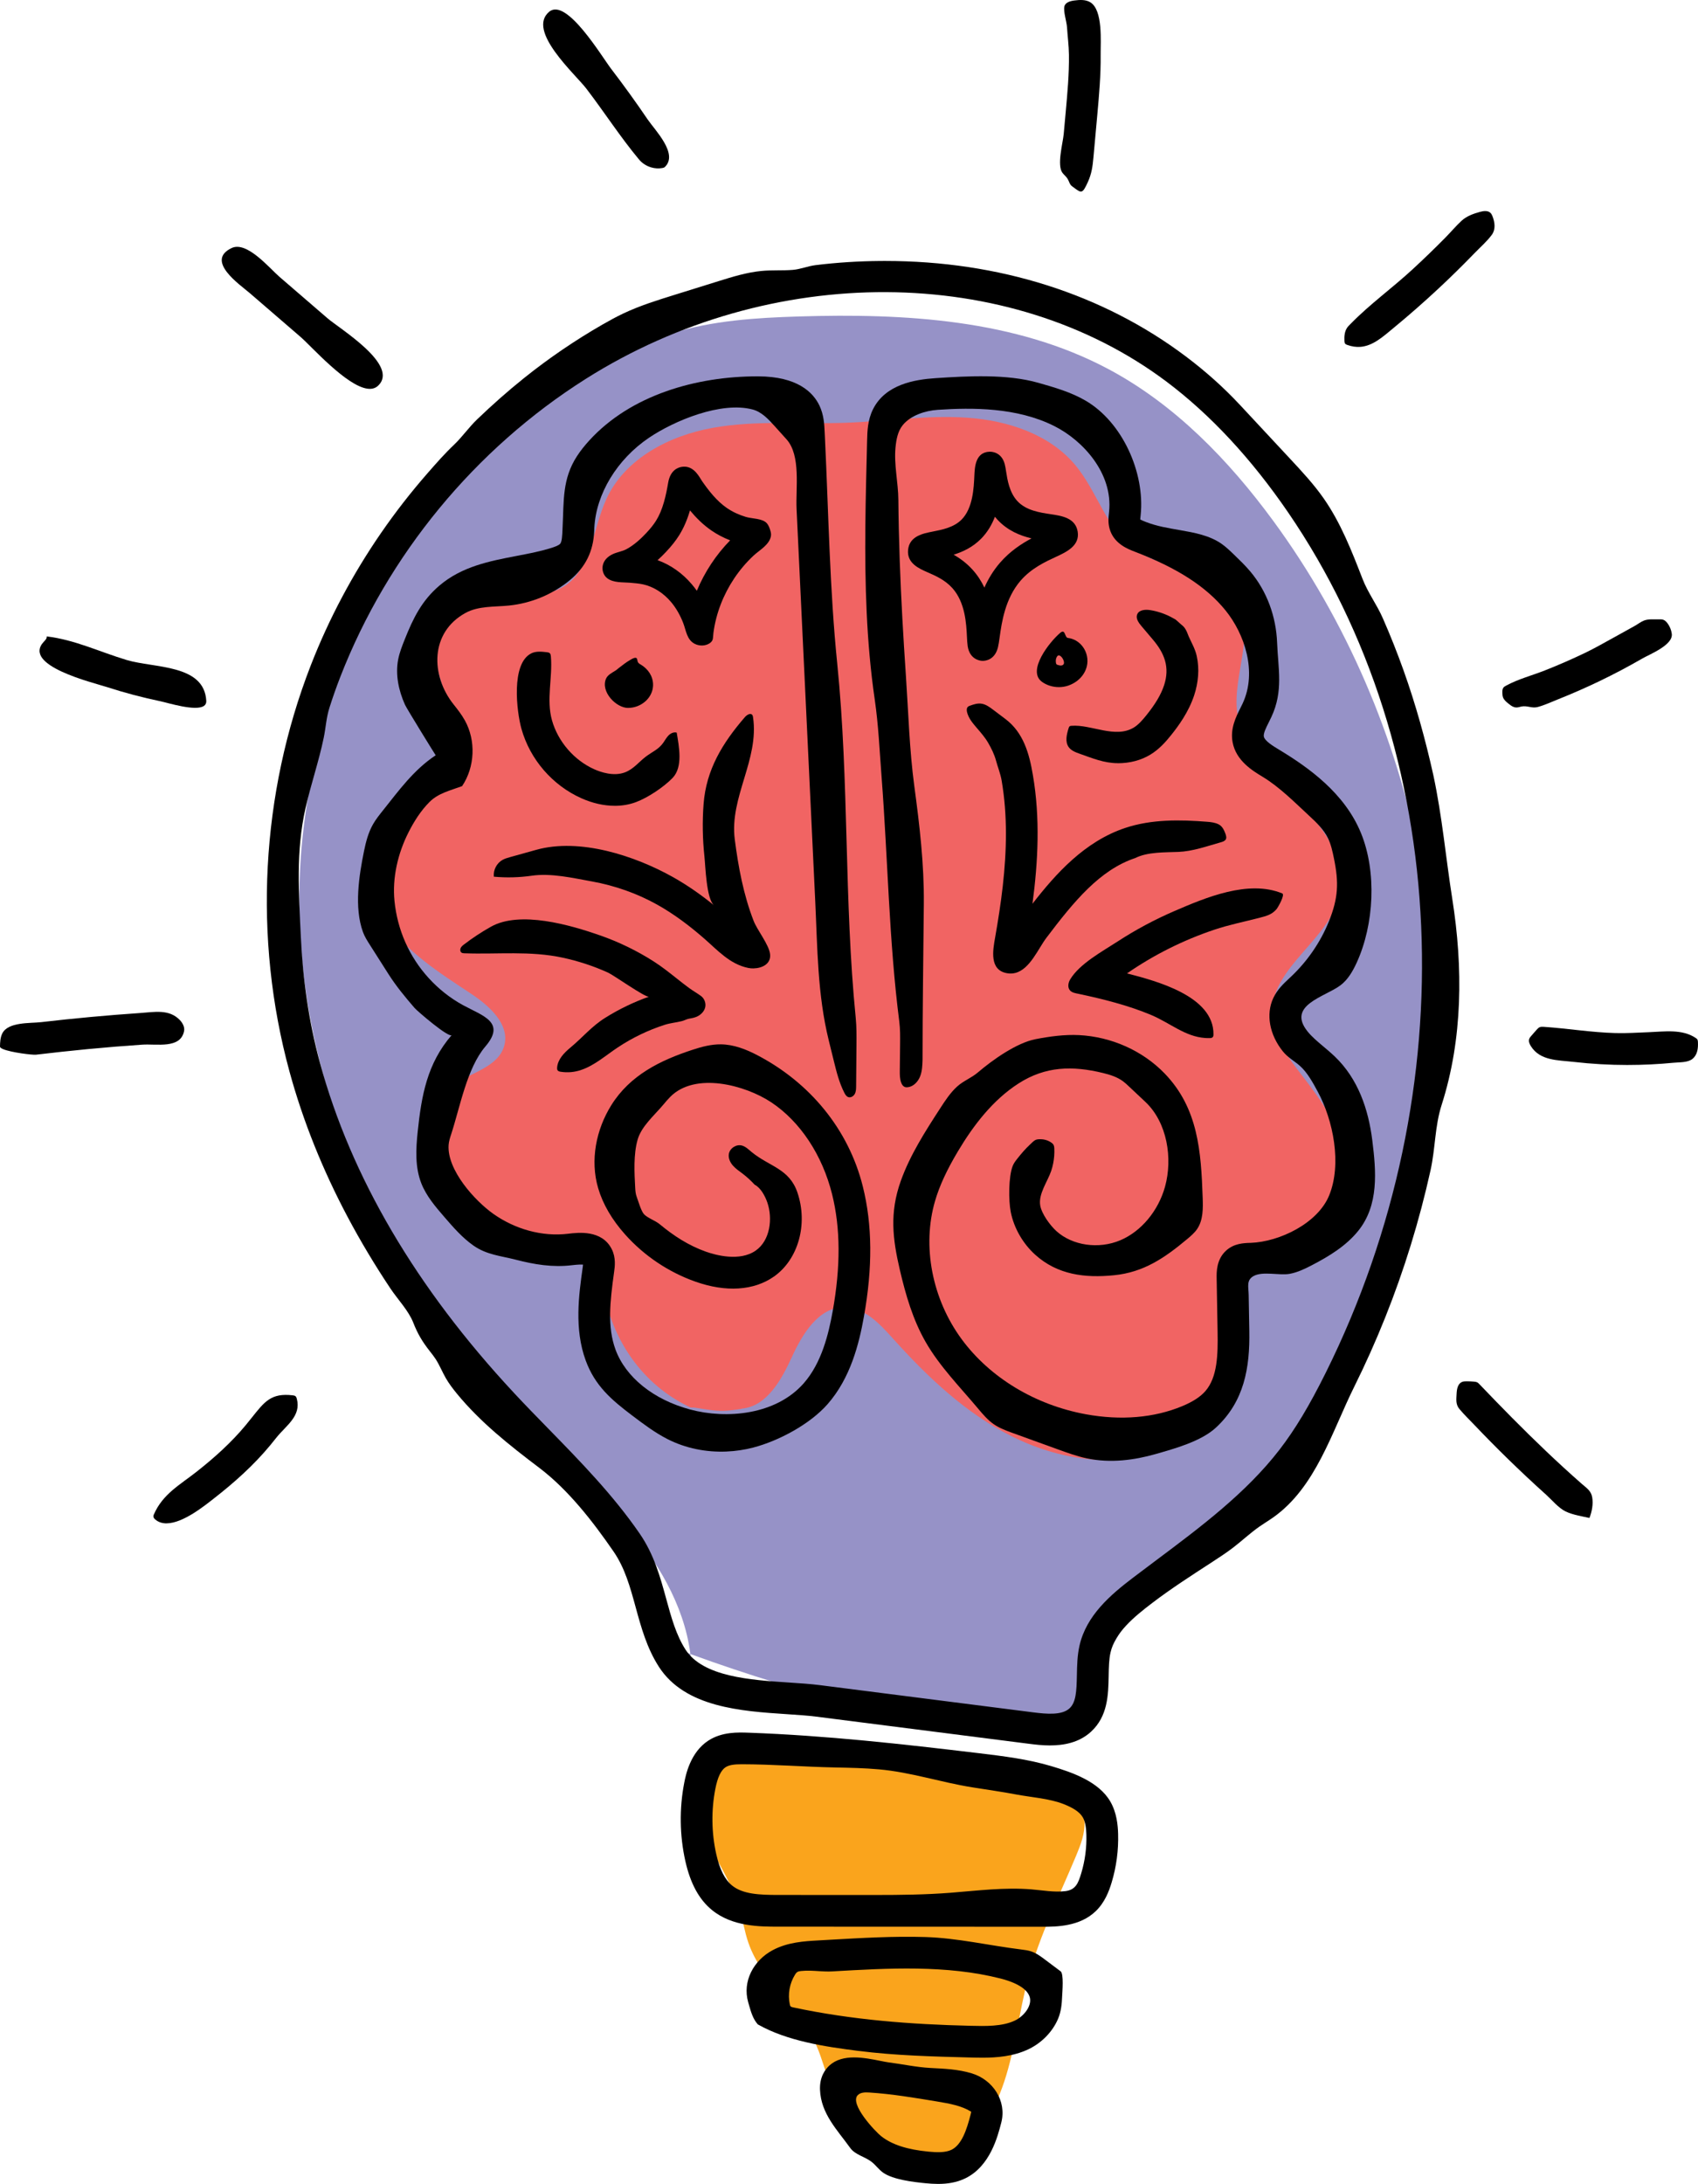
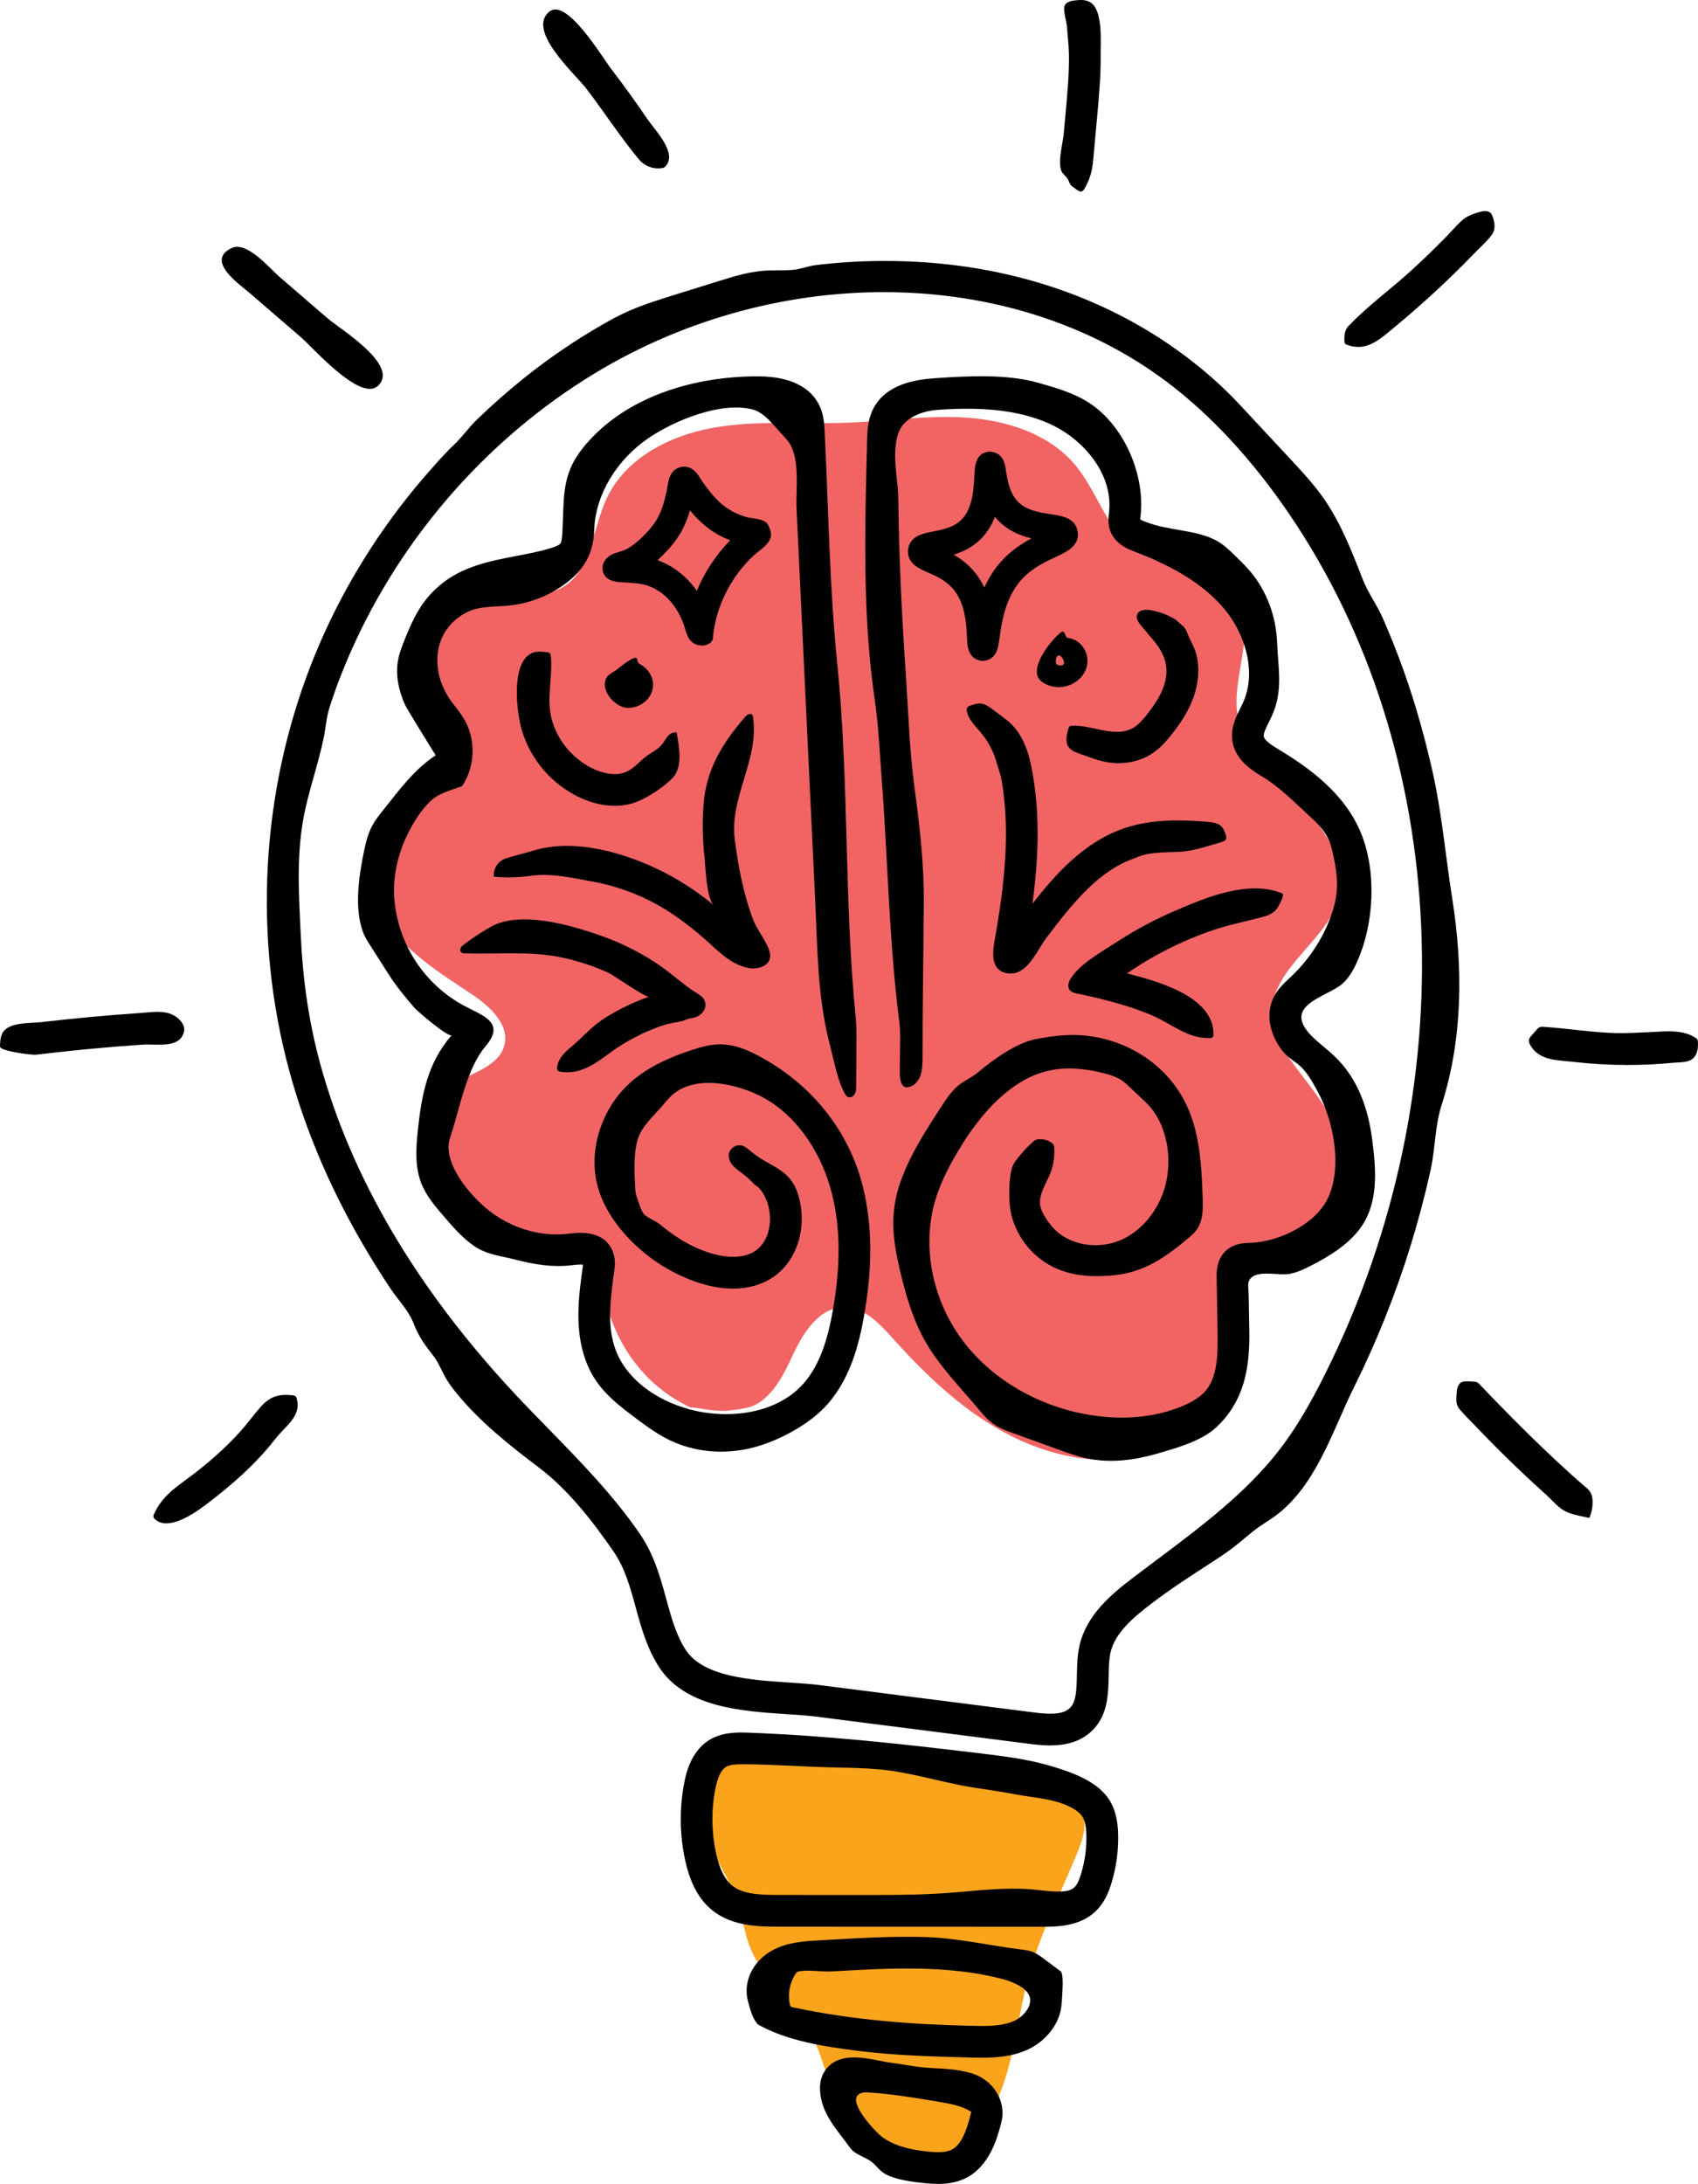
<svg xmlns="http://www.w3.org/2000/svg" id="Layer_1" data-name="Layer 1" viewBox="0 0 995.37 1280">
  <defs>
    <style>
      .cls-1 {
        fill: #f16463;
      }

      .cls-1, .cls-2, .cls-3, .cls-4 {
        stroke-width: 0px;
      }

      .cls-2 {
        fill: #000;
      }

      .cls-3 {
        fill: #faa41c;
      }

      .cls-4 {
        fill: #9692c7;
      }
    </style>
  </defs>
-   <path class="cls-4" d="M405.45,979.39c-.65-28.79-14.49-55.89-32.39-78.45-17.9-22.56-39.87-41.48-60.17-61.9-90.01-90.53-147.98-217.91-135.86-344.99,2.69-28.25,8.72-56.09,16.28-83.44,7.53-27.24,16.69-54.32,31.35-78.49,20.27-33.44,50.14-59.89,80.69-84.3,26.89-21.48,55.38-42.18,88.24-52.44,24.06-7.52,49.52-9.13,74.71-9.9,62.09-1.9,126.76,1.67,181.57,30.91,38.91,20.76,70.42,53.32,96.5,88.88,86.06,117.32,116.6,273.62,81.04,414.71-7.71,30.58-18.49,60.72-35.69,87.15-43.38,66.65-125.36,107.04-150.57,182.45-2.68,8.01-4.88,16.67-10.95,22.54-9.68,9.37-25.13,8.12-38.43,5.98-67.54-10.86-133.99-28.55-197.99-52.72" />
  <path class="cls-1" d="M788.38,675.79c-3.86-16.99-14.42-31.58-25.07-45.37-8.56-11.07-17.77-23.18-17.63-37.17.28-27.3,34.72-42.99,39.83-69.8,3.94-20.66-10.79-39.94-25.7-54.77-14.91-14.83-31.98-30.37-34.59-51.24-2.71-21.68,10.94-45.63-.27-64.39-11.82-19.8-41.57-17.77-60.19-31.37-16.19-11.82-21.49-33.48-34.28-48.92-15.16-18.29-39.75-26.29-63.45-27.95-23.7-1.65-47.42,2.12-71.16,2.97-26.03.93-52.34-1.63-77.98,2.96-25.64,4.59-51.59,18.08-62.44,41.76-8.41,18.36-8.92,43.38-26.99,52.39-19.16,9.56-45.02-7.1-62.69,4.99-14.33,9.81-12.76,31.32-7.73,47.95,5.03,16.63,11.73,35.4,3,50.42-7.83,13.47-25.14,18.19-35.56,29.77-14.83,16.47-11.81,43.3.53,61.7,12.34,18.41,31.8,30.55,50.27,42.8,10.72,7.11,22.71,17.96,19.31,30.36-3.43,12.52-19.38,15.61-30,23.08-15.75,11.07-19.69,34.32-12.02,51.98,7.66,17.66,24.61,29.95,42.76,36.38,18.15,6.44,37.64,7.79,56.85,9.09-2.87,29.61,9.7,60.28,32.51,79.37,5.85,4.89,12.34,8.97,19.23,12.21.8-.08,1.63-.07,2.5.06,6.75.99,12.9,2.37,19.76,1.68,2.62-.26,5.21-.65,7.81-1.04-.12-.03-.23-.04-.35-.07,14.83-1.21,23.43-16.86,29.62-30.39,6.18-13.53,15.61-28.98,30.49-29.1,11.7-.09,20.81,9.6,28.62,18.3,20.23,22.54,42.67,43.82,69.75,57.4,27.08,13.58,59.49,18.75,87.98,8.45,28.49-10.3,51.35-38.1,50.61-68.38-.32-13.07-4.45-27.48,2.84-38.34,8.32-12.39,26.45-12.62,38.82-20.97,14.44-9.75,18.92-29.81,15.05-46.8Z" />
  <path class="cls-3" d="M488.68,1026.64c-21.35-4.2-43.47-4.51-64.93-.9-6.27,1.05-13.15,2.88-16.52,8.27-1.7,2.72-2.25,6.01-2.42,9.21-1.43,27.18,20.99,49.4,28.7,75.5,1.95,6.62,2.95,13.5,5.22,20.02,7.94,22.89,30.12,38.17,39.92,60.33,3.27,7.39,5.07,15.36,8.23,22.8,5.81,13.65,15.99,24.97,26.76,35.18,7.09,6.72,15.42,13.45,25.18,13.54,4.42.05,8.75-1.31,12.77-3.17,18.79-8.71,30.7-27.91,37.17-47.58,6.48-19.67,8.58-40.5,13.94-60.5,6.66-24.83,18.23-48,28.13-71.72,2.65-6.36,5.24-13.02,4.9-19.9-.66-13.47-12.61-24.15-25.5-28.12-12.89-3.96-26.7-2.77-40.18-2.28-37.26,1.36-74.47-2.91-111.51-7.18,9.27-3.71,20.26-4.84,30.15-3.5Z" />
  <path class="cls-2" d="M615.51,1023.01c-4.69,0-8.98-.55-12.23-.96l-124.78-15.92c-5.06-.64-10.99-1.04-17.27-1.45-26.6-1.75-59.71-3.94-75.03-27.84-7.04-10.98-10.35-23.07-13.55-34.76-3.24-11.84-6.31-23.03-12.97-32.71-12.05-17.5-26.51-36.16-43.5-49.03-17.3-13.1-34.54-26.67-48.37-43.54-2.37-2.9-4.65-5.89-6.51-9.14-2.06-3.6-3.61-7.49-5.84-10.98-1.04-1.62-2.22-3.11-3.41-4.62-4.54-5.78-7.21-10.27-9.83-16.95-2.74-6.95-9.12-13.59-13.33-19.89-9.07-13.59-17.49-27.61-25.15-42.04-14.39-27.13-26.04-55.74-34.11-85.39-21.21-77.96-16.77-162.37,12.49-237.68,10.65-27.4,24.56-53.52,41.24-77.71,8.42-12.22,17.55-23.94,27.32-35.11,4.95-5.65,9.97-11.4,15.42-16.57,4.87-4.62,8.67-10.2,13.6-14.93,8.84-8.48,18.01-16.62,27.57-24.27,14.53-11.64,29.96-22.15,46.11-31.41,3.96-2.27,7.97-4.47,12.1-6.42,9.6-4.54,19.78-7.71,29.93-10.87,8.58-2.67,17.17-5.34,25.75-8.02,8.25-2.57,16.56-5.15,25.16-5.99,6.09-.6,12.22-.14,18.32-.62,4.67-.37,8.8-2.22,13.5-2.8,12.56-1.54,25.24-2.33,37.9-2.43.95,0,1.89-.01,2.84-.01,66.67,0,127.57,19.33,176.27,55.97,11.41,8.59,22.03,18.02,31.75,28.45,7.03,7.55,14.06,15.09,21.09,22.64,2.71,2.91,5.42,5.82,8.13,8.73,6.96,7.47,13.95,14.97,19.8,23.34,10.01,14.32,16.43,30.79,22.75,47.08,3.28,8.45,8.35,15,11.94,23.18,4.41,10.04,8.46,20.25,12.15,30.57,7.17,20.07,12.84,40.57,17.46,61.36,5.18,24.07,7.29,48.38,11.11,72.56,6.35,40.16,6.17,81.98-6.22,120.7-4.09,12.79-3.63,25.34-6.54,38.45-3.26,14.73-7.12,29.32-11.56,43.74-8.79,28.52-19.88,56.34-33.16,83.07-13.06,26.28-22.5,59.02-47.64,76.68-2.56,1.8-5.26,3.41-7.83,5.2-5.4,3.77-10.22,8.31-15.44,12.33-4.04,3.1-8.31,5.88-12.58,8.66-11.85,7.7-23.67,15.29-34.84,23.79-10.97,8.34-21.9,17.46-24.54,29.14-.9,3.98-.99,8.66-1.08,13.61-.21,11.12-.45,23.72-10.41,32.83-7.01,6.41-16.04,7.97-23.96,7.97ZM301.16,816.26c6.63,7.12,13.63,14.29,20.4,21.22,18.63,19.08,37.89,38.8,53.41,61.35,8.45,12.27,12.08,25.53,15.59,38.35,2.96,10.82,5.76,21.04,11.27,29.63,10.26,16,38.17,17.84,60.6,19.32,6.57.43,12.79.84,18.4,1.56l124.78,15.92c7.97,1.02,16.86,1.76,21.29-2.29,3.8-3.48,4.19-9.67,4.37-19.46.11-5.67.22-11.54,1.54-17.37,4.02-17.76,18.33-29.87,31.42-39.83,4.52-3.44,9.09-6.86,13.66-10.28,25.87-19.36,52.63-39.38,72.17-64.73,9.14-11.86,17.5-25.78,27.12-45.13,82.55-166.1,73.9-364-22.06-504.15-21.57-31.51-45.52-57.28-71.17-76.58-92.3-69.45-232.37-70.15-340.63-1.69-64.95,41.07-116.06,103.14-143.89,174.77-2.29,5.9-4.39,11.87-6.3,17.89s-2.1,11.53-3.36,17.62c-2.87,13.92-7.55,27.38-10.67,41.24-5.72,25.36-3.94,49.67-2.76,75.23,1.16,24.98,4.64,49.94,11.21,74.08,18.19,66.87,56.41,131.91,113.61,193.32Z" />
  <path class="cls-2" d="M611.02,1129.28h-.34l-154.37-.05c-10.74,0-26.97,0-38.9-9.71-7.59-6.17-12.71-15.57-15.66-28.73-3.36-14.98-3.58-30.86-.64-45.93.86-4.41,3.48-17.83,14.2-24.74,7.98-5.14,17.35-4.81,23.56-4.58,45.18,1.62,90.26,6.65,135.08,12.03,14.23,1.71,28.57,3.46,42.34,7.57,12.33,3.68,27.81,9.03,34.59,20.76,3.79,6.55,4.41,13.92,4.56,18.89.27,9.67-1,19.27-3.79,28.53-1.55,5.16-4.03,11.74-9.4,16.89-9.36,8.96-22.93,9.08-31.22,9.08ZM434.48,1034.04c-3.69,0-6.97.33-9.11,1.71-2.73,1.76-4.7,5.91-6.03,12.67-2.45,12.57-2.27,25.81.53,38.3,2,8.92,5.03,14.93,9.25,18.37,6.3,5.12,16.03,5.54,27.17,5.54,19.04,0,38.09.01,57.13.02,14.65,0,29.29-.16,43.92-1.31,15.73-1.24,31.51-3.26,47.31-1.98,6.51.53,13.24,1.82,19.78,1.05,6.16-.72,7.66-4.74,9.39-10.47,2.21-7.35,3.23-14.96,3.01-22.63-.09-2.95-.39-7.22-2.07-10.12-1.99-3.44-6.18-5.79-11.18-7.78-8.33-3.31-18.95-3.98-27.76-5.64-8.65-1.64-17.4-2.86-26.02-4.24-18.36-2.94-35.88-8.85-54.56-10.51-8.49-.76-17.02-.93-25.55-1.1-18.36-.37-37.02-1.89-55.23-1.89Z" />
  <path class="cls-2" d="M575.68,1206.02c-2.49,0-4.89-.06-7.17-.12-21.85-.57-43.75-1.14-65.46-3.88-19.36-2.44-41.6-5.74-58.82-15.52-2.8-3.12-4.02-7.3-5.16-11.32-.16-.56-.32-1.12-.48-1.68-3.49-12.31,3.17-24.46,14.23-30.43,8.82-4.77,18.7-5.32,26.63-5.77l7.31-.42c18.56-1.06,37.14-2.14,55.73-1.58s37.2,4.95,56.03,7.28c2.07.26,4.17.52,6.14,1.2,2.92,1.01,5.45,2.89,7.92,4.75,3.06,2.29,6.11,4.58,9.17,6.87,1.93,1.45.98,12.14.89,14.45-.18,4.61-.6,9.17-2.43,13.45-3.32,7.76-9.83,14.24-17.45,17.82-8.86,4.17-18.47,4.91-27.08,4.91ZM480.53,1155.32c-3.6-.22-7.19-.51-10.93-.11-.76.08-1.55.18-2.2.6-.59.37-1,.96-1.36,1.55-3.19,5.11-4.32,11.48-3.06,17.37.08.4.19.81.45,1.12.36.43.95.57,1.5.68,34.37,7.34,68.91,9.98,104.06,10.79,8.63.21,18.43.47,25.86-3.03,5.36-2.53,10.18-8.63,8.81-13.69-1.69-6.19-11.4-9.53-17.03-10.96-31.73-8.07-65.82-6.1-98.79-4.2-2.46.14-4.89.02-7.31-.12Z" />
  <path class="cls-2" d="M549.95,1280c-2.53,0-4.99-.17-7.33-.4-7.1-.68-19.21-2.1-25.03-6.27-2.5-1.79-4.27-4.42-6.7-6.3-3.97-3.07-9.59-4.06-12.51-8.14-7.48-10.45-17.14-19.99-17.69-34.06-.29-7.38,2.88-11.85,5.58-14.3,7.79-7.06,20.57-4.5,29.9-2.63,1.85.37,3.6.72,4.7.86,8.12,1.03,16.38,2.85,24.53,3.28s16.13.7,24.23,3.15c12.46,3.77,20.59,16.16,17.32,28.87-2.13,8.28-6.55,25.52-20.98,32.62-5.23,2.57-10.77,3.32-16.03,3.32ZM502.87,1227.91c-5.24,5.12,10.43,21.62,13.81,24.23,6.33,4.89,15.14,7.74,27.72,8.95,4.61.44,9.8.66,13.37-1.1,5.94-2.92,8.89-11.61,11.18-20.55.08-.33.28-1.08.4-1.72-.08-.05-.17-.11-.27-.17-5.29-3.28-12.1-4.6-19.81-5.87-13.1-2.16-26.31-4.4-39.55-5.25-2.4-.15-5.1-.2-6.85,1.48ZM570.08,1238.26h0Z" />
  <path class="cls-2" d="M97.74,892.85c-2.53.02-4.86-.65-6.8-2.33-.56-.48-1.05-1.15-1.03-1.89.01-.38.16-.74.32-1.09,5.23-11.95,15.16-17.19,25.07-25,10.39-8.2,20.32-17.08,28.78-27.3,1.15-1.39,2.29-2.81,3.42-4.24,7.56-9.48,11.4-14.72,24.16-13.19.55.07,1.13.16,1.55.51.43.36.63.93.77,1.47,2.73,10.18-6.29,15.69-11.96,22.8-1.21,1.51-2.41,3.03-3.64,4.51-9.67,11.69-21.04,21.84-32.98,31.14-5.27,4.11-17.98,14.5-27.68,14.59Z" />
  <path class="cls-2" d="M1.84,614.91c-1.15-.48-1.84-.98-1.84-1.49.04-2.6.17-5.27,1.29-7.62,3.32-6.96,16.42-5.98,22.76-6.71,9.7-1.13,19.41-2.14,29.14-3.04,9.68-.89,19.38-1.67,29.08-2.33,8.14-.55,16.9-2.45,23.18,4.17,1.65,1.74,2.93,4.13,2.45,6.48-2.14,10.5-15.99,7.33-24.57,7.91-10.63.72-21.25,1.59-31.86,2.6-10.14.96-20.26,2.1-30.38,3.28-2.02.23-14.51-1.28-19.26-3.26Z" />
-   <path class="cls-2" d="M119.62,413.69c-4.79,3.46-21.25-1.78-25.4-2.64-10.63-2.21-21.13-4.99-31.46-8.33-8.28-2.68-49.94-12.61-37.17-26.5.86-.94,2.02-1.97,1.76-3.22,16.62,1.98,30.83,9.01,46.91,13.83,16.25,4.87,45.48,2.37,46.66,23.95.07,1.33-.41,2.27-1.31,2.92Z" />
  <path class="cls-2" d="M215.56,227.83c-12.47-1.5-32.95-24.81-39.39-30.37-9.92-8.56-19.84-17.11-29.76-25.67-5.81-5.01-26.31-18.93-10.63-26.41,8.94-4.26,22.13,11.77,28.1,16.92,9.38,8.09,18.76,16.18,28.14,24.27,7.07,6.1,42.39,27.49,29.6,39.51-1.63,1.54-3.7,2.03-6.06,1.75Z" />
  <path class="cls-2" d="M381.74,98.11c-2.74-.8-5.25-2.37-7.08-4.56-10.95-13.1-20.41-27.83-30.92-41.57-6.57-8.59-35.28-34-21.75-45.13,10.13-8.33,30.67,26.19,36.32,33.57,7.39,9.65,14.51,19.51,21.33,29.57,4.24,6.25,18.14,20.16,10.13,27.86-.41.4-1,.55-1.57.65-2.15.38-4.37.23-6.46-.38Z" />
  <path class="cls-2" d="M636.68,108.86c-2.54,5.08-3.33,3.94-8.33.24-1.32-.98-1.64-2.8-2.48-4.22-.8-1.34-2.09-2.32-3.04-3.56-3.4-4.42.23-17.43.72-22.78.38-4.18.76-8.36,1.14-12.54,1.02-11.28,2.08-22.59,1.93-33.93-.07-5.4-.79-10.68-1.13-16.05-.21-3.36-2.22-9.22-1.55-12.23.52-2.36,3.41-3.19,5.81-3.5,3.17-.41,6.62-.62,9.36,1.03,7.58,4.58,6,23.3,6.09,30.77.14,11.89-.92,23.75-1.99,35.58-.74,8.12-1.48,16.23-2.21,24.35-.5,5.54-1.06,9.83-3.36,14.83-.35.75-.66,1.42-.95,2Z" />
  <path class="cls-2" d="M797.39,203.3c-2.37.17-4.9-.16-7.65-1.15-.44-.16-.9-.35-1.2-.72-.35-.43-.41-1.02-.44-1.57-.15-2.75.09-5.68,1.69-7.92.62-.87,1.42-1.59,2.17-2.36,11.01-11.24,24.16-20.75,35.86-31.51,6.61-6.09,13.08-12.33,19.39-18.73,3.22-3.26,6.22-6.86,9.58-9.96,2.99-2.75,6.92-4.15,10.86-5.22,2.08-.57,4.62-.87,6.13.67.51.52.84,1.2,1.11,1.88,1.44,3.64,1.92,7.77-.36,10.88-2.9,3.94-6.91,7.42-10.3,10.93-6.83,7.06-13.84,13.94-21.02,20.63-8.53,7.95-17.31,15.65-26.31,23.07-6.17,5.09-12.07,10.54-19.52,11.08Z" />
-   <path class="cls-2" d="M887.08,414.26c-1.03-.44-1.98-1.18-2.87-1.9-1.29-1.04-2.64-2.17-3.18-3.74-.28-.82-.32-1.7-.34-2.56-.03-1.05-.03-2.18.6-3.02.39-.52.98-.85,1.56-1.17,7.11-3.88,15.18-5.95,22.72-8.92,7.98-3.15,15.85-6.58,23.59-10.29,5.73-2.75,11.27-5.96,16.85-9.01,4.12-2.25,8.23-4.53,12.32-6.83,1.77-1,3.66-2.49,5.56-3.18,2.6-.94,5.77-.57,8.57-.64.87-.02,1.76-.04,2.58.25,1.02.37,1.81,1.19,2.46,2.06,1.33,1.79,2.2,3.92,2.5,6.13.91,6.61-12.81,11.94-17.29,14.53-8.18,4.72-16.54,9.14-25.05,13.23-7.95,3.82-16.03,7.37-24.22,10.63-3.94,1.57-7.99,3.48-12.09,4.57-3.32.88-6.06-.97-9.45-.31-1,.19-1.97.58-2.98.57-.64,0-1.25-.16-1.83-.4Z" />
  <path class="cls-2" d="M954.14,624.19c-10.6,0-21.2-.61-31.74-1.82-9.17-1.05-19.62-.61-25.02-9.25-.77-1.24-1.42-2.74-.97-4.13.24-.75.78-1.37,1.3-1.96,1.01-1.15,2.02-2.3,3.03-3.45.53-.6,1.08-1.22,1.81-1.53.76-.32,1.62-.27,2.44-.22,13.96.94,27.8,3.26,41.86,3.65,6.57.18,13.2-.26,19.76-.51,9.06-.35,19.56-1.99,27.53,3.46.3.2.59.42.79.71.33.48.37,1.1.4,1.69.17,3.52-.24,7.34-3.17,9.76-2.73,2.26-7.52,1.93-11.05,2.28-8.97.87-17.97,1.31-26.98,1.31Z" />
  <path class="cls-2" d="M925.16,888.28c-2.65-.62-5.27-1.38-7.46-2.45-4.14-2.02-7.99-6.74-11.41-9.82-7.65-6.87-15.15-13.91-22.51-21.09-6.54-6.39-12.96-12.89-19.26-19.51-2.98-3.13-6.16-6.2-8.95-9.51-2.34-2.77-1.88-5.57-1.7-9.21.13-2.59.71-5.64,3.07-6.69.89-.4,1.9-.43,2.87-.42,1.38,0,2.76.07,4.14.18.74.06,1.5.15,2.14.52.43.25.78.61,1.12.97,12.75,13.34,25.68,26.52,39.05,39.24,6.85,6.51,13.81,12.91,20.91,19.14,2.77,2.43,5.51,4.06,6.17,7.87.7,3.98-.13,8.48-1.61,12.18-2.04-.45-4.32-.88-6.58-1.41Z" />
  <path class="cls-2" d="M658.15,855.89c-7.06.61-14.16.33-21.16-1.16-5.75-1.23-11.3-3.24-16.84-5.24-8.76-3.17-17.52-6.35-26.27-9.52-3.94-1.43-7.93-2.88-11.37-5.27-3.55-2.46-6.37-5.81-9.15-9.12-10.56-12.59-22.55-24.74-30.76-39.06-7.49-13.07-11.69-27.61-15.1-42.19-4.29-18.33-6.06-33.65.51-52.08,5.45-15.29,14.33-29.09,23.16-42.71,2.93-4.52,5.91-9.09,9.89-12.71,3.75-3.4,8.35-5,12.22-8.31,8.51-7.27,22.6-17.29,33.75-19.46,8.26-1.61,17.1-2.82,25.58-2.38,18.72.97,37.09,8.99,50.14,22.52,19.66,20.39,21.31,45.67,22.26,72.78.22,6.3.31,13.07-3.21,18.3-1.58,2.34-3.78,4.19-5.94,6-13.19,11.03-25.44,19.4-42.8,21.14-16.92,1.7-33.16-.17-46.33-12.13-7.1-6.45-12.34-15.47-14.22-24.91-1.34-6.76-1.32-20.7,1.12-26.98.64-1.64,1.72-3.05,2.82-4.43,2.31-2.91,4.72-5.75,7.46-8.27.91-.83,1.93-1.95,3.01-2.53.89-.48,2.3-.49,3.29-.46,2.29.05,4.57.81,6.39,2.2,1.14.87,1.38,1.79,1.44,3.17.07,1.49.04,2.99-.07,4.48-.23,2.95-.81,5.87-1.75,8.68-2.08,6.22-7.6,13.48-6.44,20.27.85,4.99,5.82,11.71,9.46,15.02,9.41,8.55,24.84,10.76,37.53,5.37,12.23-5.19,22.25-17.22,26.17-31.38,4.58-16.57,1.33-37.62-11.54-49.72-3.26-3.06-6.52-6.13-9.78-9.19-1.05-.99-2.1-1.98-3.26-2.84-3.43-2.55-7.61-3.87-11.76-4.88-17.96-4.38-33.77-3.99-49.51,6.11-15.1,9.7-26.45,24.53-35.54,39.76-6.55,10.99-10.82,20.23-13.41,29.09-7.75,26.43-1.77,57.5,15.61,81.09,16.59,22.52,43.12,38.54,72.79,43.96,20.51,3.75,40.04,2.1,56.5-4.76,6.26-2.61,10.7-5.51,13.6-8.87,7-8.13,7.36-21.14,7.11-34.87l-.55-31.11c-.06-3.61-.2-11.11,5.56-16.33,4.63-4.2,10.26-4.39,13.99-4.52h.42c16.87-.62,39.28-11.42,45.98-27.8,7.54-18.45,2.4-44.04-6.71-60.87-2.76-5.1-6.07-11.25-10.48-15.11-3.44-3.02-7-4.76-10.02-8.54-7.8-9.77-9.94-21.68-5.57-31.1,2.36-5.08,6.21-8.66,9.3-11.53l.82-.77c9.69-9.07,17.55-20.38,22.51-32.69,5.5-13.64,5.88-22.67,2.97-36.86-.84-4.08-1.7-8.22-3.54-11.96-2.5-5.06-6.66-9.08-10.81-12.91-8.6-7.95-17.48-16.99-27.54-23.06-5.8-3.5-15.51-9.36-17.52-20.19-1.48-7.99,1.87-14.67,4.56-20.05.46-.91.91-1.82,1.33-2.72,8.62-18.5,1.15-40.73-10.08-54.56-11.24-13.84-28.12-24.76-53.14-34.36-3.98-1.53-11.38-4.37-14.3-11.99-1.58-4.12-1.16-7.95-.85-10.75l.08-.74c2.29-22.27-15.1-41.64-32.22-50.21-21.92-10.97-48.01-10.83-68.28-9.47-7.16.48-15.87,3.19-20.56,9.09-2.87,3.6-3.7,8.39-4.15,12.97-.98,10.07,1.59,20.44,1.67,30.73.1,11.78.38,23.56.79,35.33.8,22.61,2.1,45.19,3.63,67.76,1.46,21.48,2.07,43.48,4.94,64.76,3.1,22.98,5.77,45.6,5.57,68.86-.27,30.56-.75,60.84-.75,91.54-.11,3.29-.23,6.65-1.45,9.7-1.22,3.05-3.78,5.79-7.03,6.27-.68.1-1.39.1-2.02-.17-.98-.42-1.6-1.4-1.98-2.39-.89-2.27-.87-4.77-.85-7.21.05-5.08.11-10.16.16-15.25.05-4.52.1-9.06-.48-13.54-6.04-47.18-6.71-95.73-10.37-143.36-1.19-15.43-1.8-30.14-4.02-45.43-2.46-16.88-3.92-33.89-4.71-50.93-1.58-33.66-.57-67.37.26-101.03.12-4.95.29-11.72,3.45-18.04,7.32-14.62,24.43-17.4,36.67-18.22,19.07-1.27,41.81-2.51,60.21,2.72,9.52,2.71,19.16,5.46,27.71,10.45,21.67,12.64,34.85,42.25,32.32,66.96l-.09.88c-.06.54-.14,1.26-.17,1.79.96.58,2.81,1.29,3.5,1.56,6.47,2.48,12.89,3.51,19.76,4.71,8.48,1.48,17.27,3.07,24.35,7.98,2.62,1.82,4.92,4.04,7.22,6.25,3.3,3.18,6.61,6.37,9.58,9.88,9.91,11.72,15.24,26.62,15.83,41.89s3.73,28.31-3.32,43.43c-.49,1.06-1.03,2.12-1.56,3.2-1.6,3.19-3.25,6.48-2.91,8.34.48,2.61,5.71,5.76,8.84,7.65,17.35,10.47,38.5,25.48,48.09,48.88,9.37,22.83,7.71,53.71-2.46,75.94-2.3,5.02-5.13,10-9.54,13.33-9.04,6.82-31.64,11.61-19.32,27.03,2.47,3.09,5.77,5.86,9.25,8.79,2.22,1.87,4.51,3.79,6.75,5.93,13.6,13.01,19.68,30.8,21.97,49.1,2.27,18.14,3.97,37.96-8.27,53.11-7.09,8.78-16.98,14.81-26.99,20.02-4.2,2.19-8.52,4.29-13.18,5.14-6.03,1.1-15.84-1.71-21.2,1.32-4.26,2.41-2.92,6.23-2.83,11.02.12,7.04.25,14.09.38,21.13.38,21.57-2.97,41.35-19.6,56.69-8.71,8.04-24.24,12.3-35.42,15.49-6.26,1.78-12.68,3.08-19.15,3.63Z" />
  <path class="cls-2" d="M425.95,850.75c-11.93.51-23.98-1.85-34.65-7.29-7.4-3.77-14.07-8.8-20.69-13.81-12.2-9.22-21.85-17.45-27.28-32.29-6.79-18.56-4-38.47-1.76-54.47.05-.39.15-1.07.21-1.69-1.13-.1-3.1-.06-6.53.35-11.39,1.37-22.01-.43-33-3.26-8.67-2.23-16.98-2.83-24.7-8.25-6.55-4.6-11.86-10.72-17.09-16.78-5.24-6.06-10.57-12.27-13.49-19.72-3.7-9.44-3.19-19.96-2.14-30.04,2.25-21.44,5.51-40.11,19.98-56.86-1.65,1.91-20.11-13.94-21.75-15.83-5.44-6.28-10.82-12.79-15.3-19.83-3.67-5.76-7.33-11.53-11-17.29-1.52-2.39-3.05-4.8-4.01-7.46-5.21-14.43-2.32-32.88.66-47.5,1.11-5.44,2.54-10.89,5.3-15.7,1.6-2.8,3.63-5.34,5.64-7.86,9.56-11.97,18.13-23.93,31.05-32.5-.05.04-16.91-27.19-18.01-29.65-3.73-8.33-5.72-17.7-3.95-26.65.79-3.97,2.28-7.75,3.78-11.51,4.98-12.55,10.06-22.86,20.37-31.64,13.19-11.25,29.52-14.38,45.31-17.4,7.25-1.39,14.1-2.7,20.53-4.75,1-.32,4.04-1.29,4.95-2.37,1.07-1.28,1.22-4.95,1.35-8.18.03-.71.06-1.41.09-2.1.76-14.89-.26-27.68,8.38-41.02,2.11-3.26,4.56-6.28,7.17-9.15,24.46-26.88,63.12-37.67,98.58-37.67.15,0,.29,0,.44,0,23.05.06,32.3,9.38,36,17.19,2.56,5.4,2.82,10.95,3.03,15.42.07,1.45.14,2.89.21,4.34,2.09,43.81,2.75,87.96,7.17,131.48,7.02,69.14,3.92,138.5,10.84,207.63.51,5.21.47,10.45.43,15.69-.07,8.07-.13,16.14-.2,24.22-.01,1.57-.04,3.21-.78,4.59s-2.42,2.4-3.89,1.85c-1.06-.4-1.7-1.46-2.22-2.47-3.02-5.88-4.63-12.36-6.21-18.78-.98-3.98-1.96-7.95-2.94-11.93-6.64-26.94-6.62-54.13-7.94-81.8-2.86-60.07-5.72-120.15-8.58-180.22-.78-16.47-1.57-32.94-2.35-49.41-.58-12.23,2.66-31.39-5.91-40.91-2.34-2.6-4.68-5.2-7.02-7.8-3.64-4.04-7.59-8.28-12.85-9.67-18.44-4.86-45.82,6.51-60.68,16.53-18.78,12.67-31.08,32.92-32.1,52.84-.03.62-.06,1.25-.08,1.89-.47,11.85-5.08,21.23-14.32,28.83-10.08,8.29-22.64,13.51-35.62,14.82-8.64.87-17.85.16-25.47,4.32-20.93,11.44-20.5,36.71-7.01,53.63,2.39,3,4.75,6.03,6.61,9.38,6.56,11.82,5.91,27.29-1.62,38.51-6.84,2.54-13.86,4.08-19.03,9.22s-9.21,11.57-12.43,17.95c-6.17,12.19-9.54,26.49-8.17,40.18,1.69,16.89,8.62,32.65,20.09,45.21,5.77,6.32,12.56,11.72,20.08,15.82,11.55,6.3,25.31,9.91,13.12,24.2-10.86,12.74-14.88,35.63-20.08,51.5-.67,2.05-1.34,4.13-1.49,6.28-.98,14.6,15.33,32.67,26.32,40.41,12.59,8.86,28.37,13.44,43.75,11.58,5.93-.72,19.81-2.38,25.55,9,2.56,5.07,1.83,10.27,1.4,13.37-2.48,17.74-4,32.35.81,45.5,5.95,16.26,22.31,29.4,43.78,35.15,21.37,5.73,50.24,3.2,66.56-15.37,10.47-11.91,14.57-28.81,16.97-42.2,4.72-26.29,4.6-48.73-.34-68.61-5.73-23.01-18.74-42.65-35.7-53.89-15.29-10.13-44.56-17.94-59.18-3.17-1.47,1.49-2.82,3.09-4.16,4.69-5.27,6.27-12.71,12.56-14.95,20.34-2.49,8.66-1.93,19.5-1.42,28.4.1,1.69.23,3.4.82,4.99.97,2.63,2.55,8.28,4.25,10.26,1.85,2.15,6.78,3.89,9.2,5.89,8.26,6.86,16.96,12.53,27.14,16.15,5.65,2,19.81,5.96,29.23-.63,8.6-6.02,9.95-18.94,6.86-28.04-1.27-3.73-3.85-8.74-7.5-10.59-2.15-2.36-4.51-4.53-7.05-6.46-1.95-1.49-4.03-2.86-5.65-4.7s-2.78-4.28-2.43-6.71c.48-3.4,4.26-5.93,7.59-5.09,2.3.58,4.03,2.4,5.87,3.9,10.48,8.54,22.01,9.65,26.77,23.69,6.29,18.54.48,39.25-13.81,49.25-11.78,8.25-28.16,9.29-46.1,2.92-15.72-5.58-29.91-15.1-41.04-27.54-7.78-8.7-13.12-17.85-15.87-27.21-4.81-16.38-1.21-34.35,7.72-48.66,10.93-17.51,28.54-26.21,47.61-32.45,5.39-1.77,10.97-3.26,16.65-3.19,7.48.09,14.67,2.88,21.3,6.35,30.65,16.01,53.48,43.26,61.88,77.01,5.6,22.47,5.79,47.45.6,76.38-2.83,15.77-7.81,35.84-21.31,51.19-10.29,11.71-28.68,21.56-43.73,25.44-5.03,1.3-10.21,2.06-15.42,2.28Z" />
  <path class="cls-2" d="M595.16,570.25c-1.47.37-3.05.46-4.75.17-10.64-1.78-8.35-13.67-7.08-20.87,1.76-10.05,3.36-20.13,4.5-30.27,2.31-20.53,2.84-41.41-.67-61.84-.69-4.01-2.25-7.76-3.3-11.67-.96-3.58-2.69-7.08-4.54-10.29-1.89-3.29-4.3-6.01-6.76-8.88-2.38-2.77-4.83-5.68-5.68-9.23-.25-1.06-.29-2.33.49-3.09.36-.35.85-.53,1.32-.7,2.06-.75,4.23-1.44,6.41-1.19,2.67.31,4.96,1.99,7.1,3.61,2.41,1.82,4.81,3.63,7.22,5.45,10.44,7.88,13.93,20.05,16.06,32.83,4.33,25.12,3.05,50.72-.24,75.41,13.65-17.56,30.56-36.5,54.39-44.44,15.44-5.14,32.12-4.87,48.16-3.59,2.21.18,4.52.46,6.52,1.47,2.18,1.1,3.12,3.13,3.97,5.33.45,1.18.98,2.85.02,3.88-.73.79-1.83,1.11-2.86,1.4-8.2,2.3-16.29,5.23-24.68,5.57-7.9.32-17.97-.06-25.24,3.58-20.73,6.91-35.88,25.28-52.14,46.8-4.8,6.34-9.63,18.38-18.2,20.56Z" />
  <path class="cls-2" d="M441.84,567.59c-1.13.02-2.24-.07-3.25-.28-10.78-2.22-17.87-10.31-25.77-17.2-8.54-7.45-17.63-14.34-27.54-19.88-11.84-6.62-24.81-11.16-38.15-13.59-11.29-2.05-24.1-5.01-35.35-3.39-7.37,1.06-14.87,1.26-22.29.58-.41-3.89,1.67-7.93,5.09-9.84,1.4-.78,2.96-1.22,4.5-1.65,5.11-1.42,10.22-2.84,15.33-4.27,25.5-7.09,57.65,3.46,79.94,15.92,8.68,4.86,16.7,10.51,24.25,16.65-4.55-3.69-5.06-23.13-5.67-28.78-1.09-10.18-1.26-20.46-.48-30.67,1.54-20.13,11.14-35.8,24.26-50.94,1.13-1.3,3.3-2.58,4.31-1.18.26.36.34.82.41,1.26,3.71,24.85-13.89,46.97-10.71,71.63,2.09,16.21,5.11,32.43,11.04,47.72,2.18,5.63,9.14,14.09,9.68,19.7s-4.72,8.08-9.6,8.19Z" />
  <path class="cls-2" d="M706.47,608.37c-11.78-.8-20.47-8.76-31.59-13.46-13.37-5.65-28.61-9.45-42.46-12.38-1.87-.4-3.98-.64-5.23-2.1-1.48-1.73-1.02-4.44.15-6.39,5.5-9.21,19.02-16.51,27.84-22.25,10.56-6.87,21.71-12.84,33.28-17.83,18.26-7.88,43.35-18.49,63.19-10.33,1.83.75-2.63,8.4-3.31,9.19-2.77,3.26-5.99,4.04-9.91,5.07-8.93,2.33-17.87,4.08-26.65,7.03-18.12,6.08-35.4,14.71-51.12,25.59,17.11,4.45,51,13.28,50.68,35.8,0,.53-.05,1.11-.4,1.52-.44.52-1.21.59-1.9.6-.87.02-1.73,0-2.57-.06Z" />
  <path class="cls-2" d="M340.43,627.19c-3.59,1.16-7.44,1.63-11.74.97-.67-.1-1.41-.27-1.81-.83-.32-.45-.34-1.04-.3-1.59.36-4.83,4.08-8.67,7.81-11.76,7.23-5.99,12.33-12.41,20.45-17.48,8.05-5.03,16.65-9.19,25.6-12.35-1.99.7-20.69-12.6-23.99-14.09-8.47-3.83-17.35-6.76-26.44-8.73-19.26-4.19-38.29-1.91-57.78-2.61-.57-.02-1.18-.05-1.66-.37-.83-.55-.95-1.78-.54-2.68s1.22-1.55,2.01-2.15c4.99-3.82,10.25-7.28,15.73-10.36,17.13-9.6,46.63-1,63.99,5.07,11.09,3.88,21.74,9.04,31.63,15.39,4.79,3.08,9.24,6.64,13.7,10.17,2.24,1.77,4.49,3.54,6.79,5.23s4.79,3.09,7.08,4.76c2.01,1.47,3.02,4.35,2.39,6.74-.56,2.14-2.19,3.9-4.12,4.97-1.65.91-3.4,1.23-5.23,1.54-1.46.25-2.84,1.1-4.33,1.46-3.31.82-6.76,1.1-10.01,2.15-9.75,3.13-19.07,7.63-27.59,13.3-7.16,4.76-13.76,10.68-21.64,13.23Z" />
  <path class="cls-2" d="M655.27,447.3c-8.03,0-14.83-2.88-22.31-5.51-2.44-.86-5.05-1.84-6.53-3.96-2.19-3.12-1.15-7.38-.02-11.02.14-.44.3-.92.68-1.17.27-.18.62-.22.94-.24,11.73-.95,25.72,7.69,36.7.96,2.66-1.63,5.07-4.4,7.27-7.14,5.33-6.62,8.62-12.2,10.38-17.55,3.49-10.6.25-18.76-6.52-26.76-2.27-2.68-4.54-5.36-6.81-8.04-1.64-1.93-3.38-4.44-2.43-6.78,1.08-2.66,4.72-2.96,7.56-2.51,4.18.66,8.25,2,12.01,3.93.57.29,1.13.6,1.68.91.51.29,1.16.58,1.59.98.99.92,2.02,1.81,3.05,2.7.33.29.66.57.99.86.97.84,1.7,2.2,2.23,3.35.41.9.72,1.86,1.12,2.77.82,1.84,1.75,3.62,2.58,5.45s1.64,3.87,2.09,5.93c1.69,7.62.94,15.67-1.49,23.04-3.26,9.9-9.29,18.09-13.55,23.39-3.25,4.05-6.97,8.23-12.04,11.34-5.49,3.37-12.09,5.1-19.19,5.1Z" />
  <path class="cls-2" d="M360.36,472.28c-6.29,0-12.95-1.48-19.54-4.42-16.98-7.57-30.12-22.77-35.14-40.67-2.83-10.08-6.23-38.32,5.76-44.25,2.76-1.37,6.03-1.04,9.09-.68.65.08,1.35.18,1.8.64.46.47.54,1.19.6,1.85,1.07,12.52-2.8,25.16.64,37.42,3.49,12.45,13,23.45,24.81,28.71,3.88,1.73,11.37,4.27,17.92,1.82,5.12-1.91,8.2-6.17,12.41-9.33,3.67-2.77,7.41-4.15,10.18-8.15.99-1.44,1.82-3.01,3.06-4.24s3.06-2.07,4.74-1.59c1.3,8.02,3.84,20.1-2.45,26.59-5.21,5.38-14.45,11.53-21.43,14.14-3.88,1.45-8.07,2.17-12.45,2.17Z" />
  <path class="cls-2" d="M368.21,414.92c-7.02,0-16.18-9.44-13-17.05,1-2.39,3.62-3.55,5.79-4.96.54-.35,1.03-.83,1.53-1.23,1.1-.87,2.22-1.73,3.36-2.56,1.23-.89,2.49-1.76,3.82-2.5.82-.46,1.94-1.16,2.92-1.07.81.07.89.9,1.03,1.57.06.31.13.63.27.92.48.96,1.54,1.36,2.38,1.92s1.6,1.16,2.32,1.85c1.69,1.62,2.98,3.63,3.65,5.87.03.1.06.2.09.3,1.28,4.66-.16,9.47-3.83,12.87-2.85,2.64-6.6,4.05-10.34,4.05Z" />
  <path class="cls-2" d="M620.74,402.73c-3.59,0-7.18-1.09-9.99-3.15-8.85-6.49,4.51-23.36,10.7-28.62,3.22-2.73,2.51,2.69,4.57,2.94,3.4.41,6.52,2.23,8.66,5.09,2.48,3.3,3.38,7.62,2.41,11.56-1.27,5.17-5.37,9.41-10.97,11.31-1.72.59-3.56.87-5.39.87ZM623.92,392.38s.03-.01.04,0c0-.01-.01-.02-.03-.02s-.02,0-.02.02M619.05,388.78c.08.28.2.52.41.67.2.14.44.21.67.28.67.21,1.37.41,2.07.31,2.94-.44.96-4.42-.45-5.46-.81-.59-1.19-.47-1.59-.33-.12.07-.81.65-1.11,1.87-.14.55-.18,1.13-.13,1.69.03.27.05.64.14.96Z" />
  <path class="cls-2" d="M576.03,387.33c-.15,0-.28,0-.38-.01-1.19-.07-7.19-.79-8.39-8.59-.24-1.55-.33-3.33-.44-5.58-.37-7.52-.98-20.11-8.6-28.53-4.29-4.75-9.88-7.19-14.36-9.14-5.19-2.27-12.3-5.37-11.54-13.2.79-8.07,8.73-9.61,14.52-10.74,5.43-1.06,12.19-2.37,16.78-6.94,6.7-6.67,7.23-18.62,7.55-25.77.23-5.13.61-13.73,8.84-14.07h0c1.16-.05,7,.07,8.94,7.17.35,1.27.57,2.71.83,4.39.76,4.91,1.91,12.34,6.65,17.42,5.11,5.48,13.11,6.68,19.54,7.64,6.44.96,14.45,2.16,15.76,10.17,1.36,8.31-6.52,11.95-12.84,14.88-6.03,2.79-14.29,6.61-20.56,13.83-9.16,10.54-11.14,24.7-12.32,33.16-.34,2.43-.61,4.34-1,5.95-1.79,7.34-7.19,7.97-8.99,7.97ZM559.03,325.09c3.67,2.12,7.56,4.92,11.07,8.8,2.97,3.29,5.23,6.86,6.95,10.5,2.22-4.99,5.19-10.01,9.22-14.64,5.81-6.69,12.52-11.07,18.4-14.19-6.59-1.59-13.95-4.51-19.92-10.92-.54-.58-1.05-1.16-1.53-1.76-1.78,4.64-4.4,9.18-8.29,13.06-4.92,4.9-10.64,7.54-15.9,9.16Z" />
  <path class="cls-2" d="M411.7,378.33c-1.56.05-3.12-.29-4.51-1.01-4.61-2.41-5-7.81-6.69-12.17s-4.06-8.68-7.15-12.33c-4.49-5.31-10.28-8.96-16.29-10.3-2.4-.53-5.05-.75-7.85-.98-4.27-.35-9.61.13-13.24-2.63-2.25-1.71-3.23-4.83-2.61-7.59.68-3.05,2.95-5.15,5.67-6.46s5.73-1.63,8.31-3.05c4.31-2.36,8.05-5.73,11.4-9.29,2.57-2.73,4.43-5.07,5.86-7.37,1.86-2.98,3.36-6.53,4.6-10.84,1.11-3.84,1.86-7.8,2.5-11.51,1.2-6.89,5.3-8.67,7.64-9.12,6.34-1.21,9.67,4.21,11.46,7.12.29.47.57.93.84,1.32,3.8,5.44,8.49,11.55,14.5,15.66,3.39,2.32,7.18,4.01,11.1,5.2,3.61,1.1,9.91.77,12.41,3.86.91,1.12,1.43,2.5,1.85,3.88.32,1.05.6,2.16.45,3.25-.71,5.25-6.78,8.46-10.25,11.7-4.28,4-8.09,8.51-11.35,13.39-6.33,9.49-10.6,20.41-12.12,31.73-.16,1.23-.17,2.55-.39,3.74-.3,1.64-2.02,2.79-3.48,3.31-.86.3-1.77.47-2.68.5ZM385.46,328.32c7.56,2.69,14.56,7.6,20.11,14.16,1.02,1.21,1.99,2.46,2.92,3.77,4.56-10.96,11.23-21.08,19.52-29.55-3.96-1.54-7.6-3.46-10.91-5.73-4.99-3.42-9.12-7.59-12.63-11.82-1.64,5.57-3.69,10.3-6.27,14.45h0c-2,3.22-4.48,6.36-7.79,9.88-1.65,1.75-3.29,3.36-4.94,4.84Z" />
</svg>